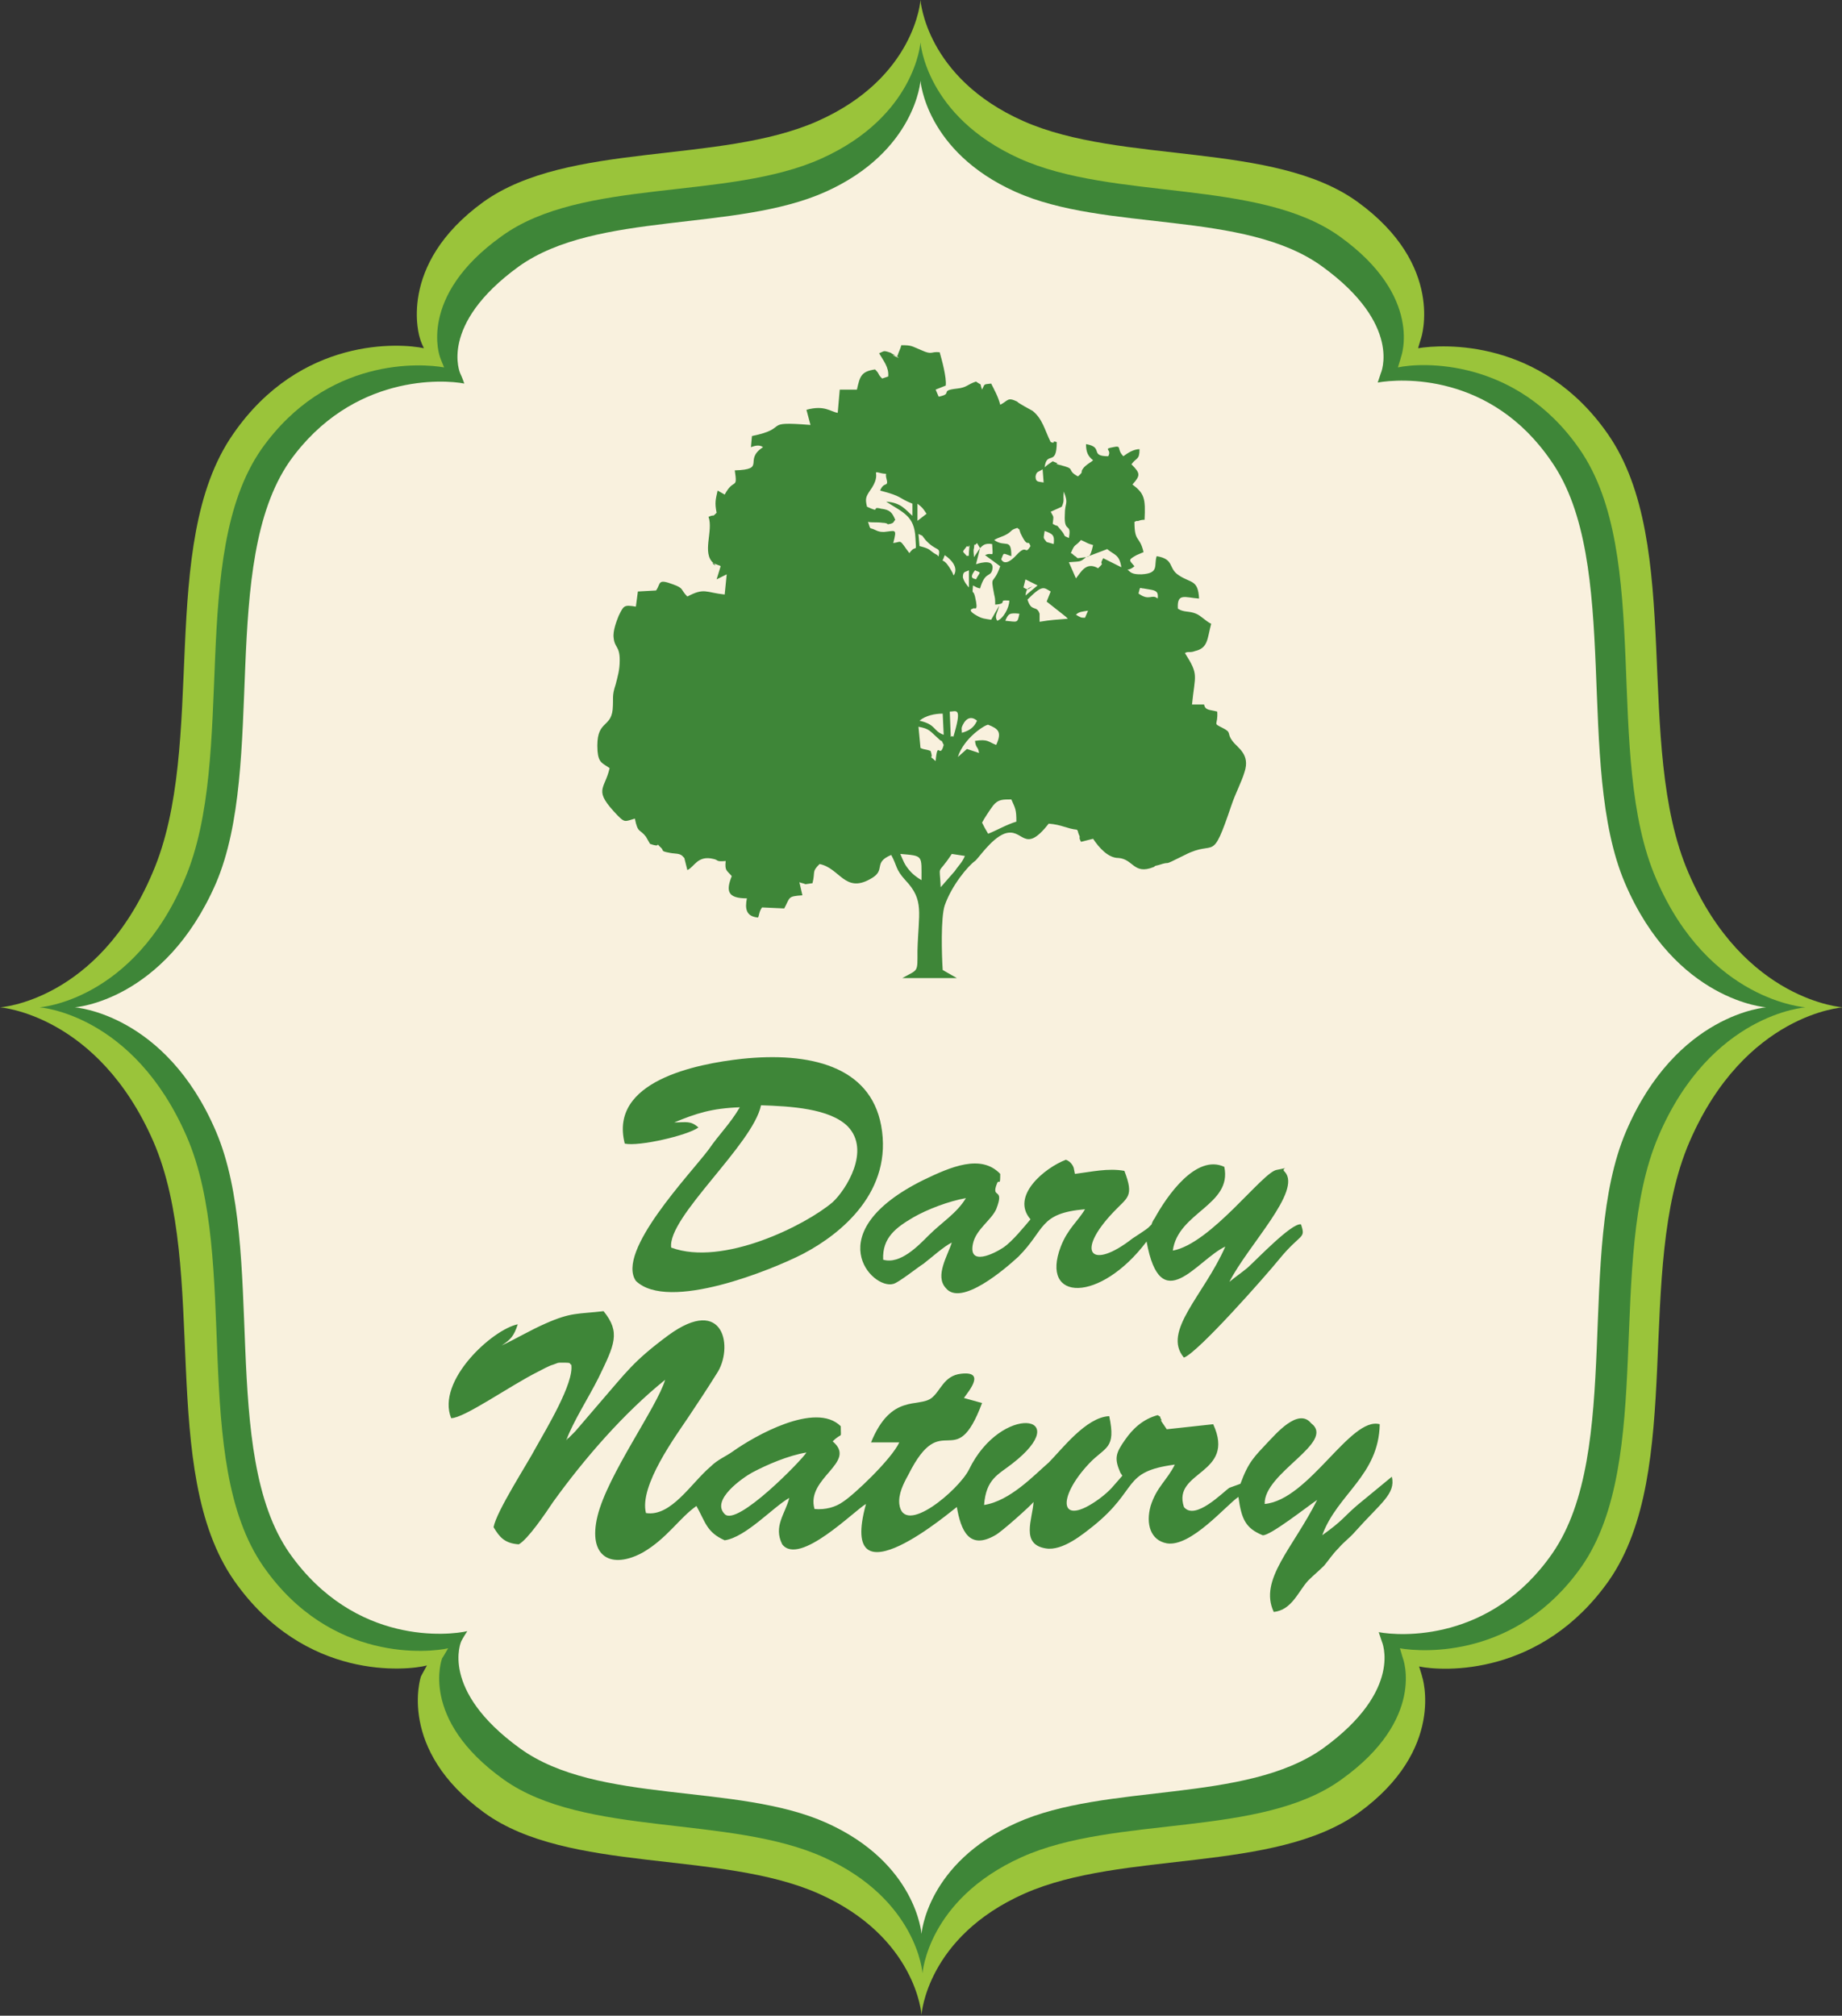
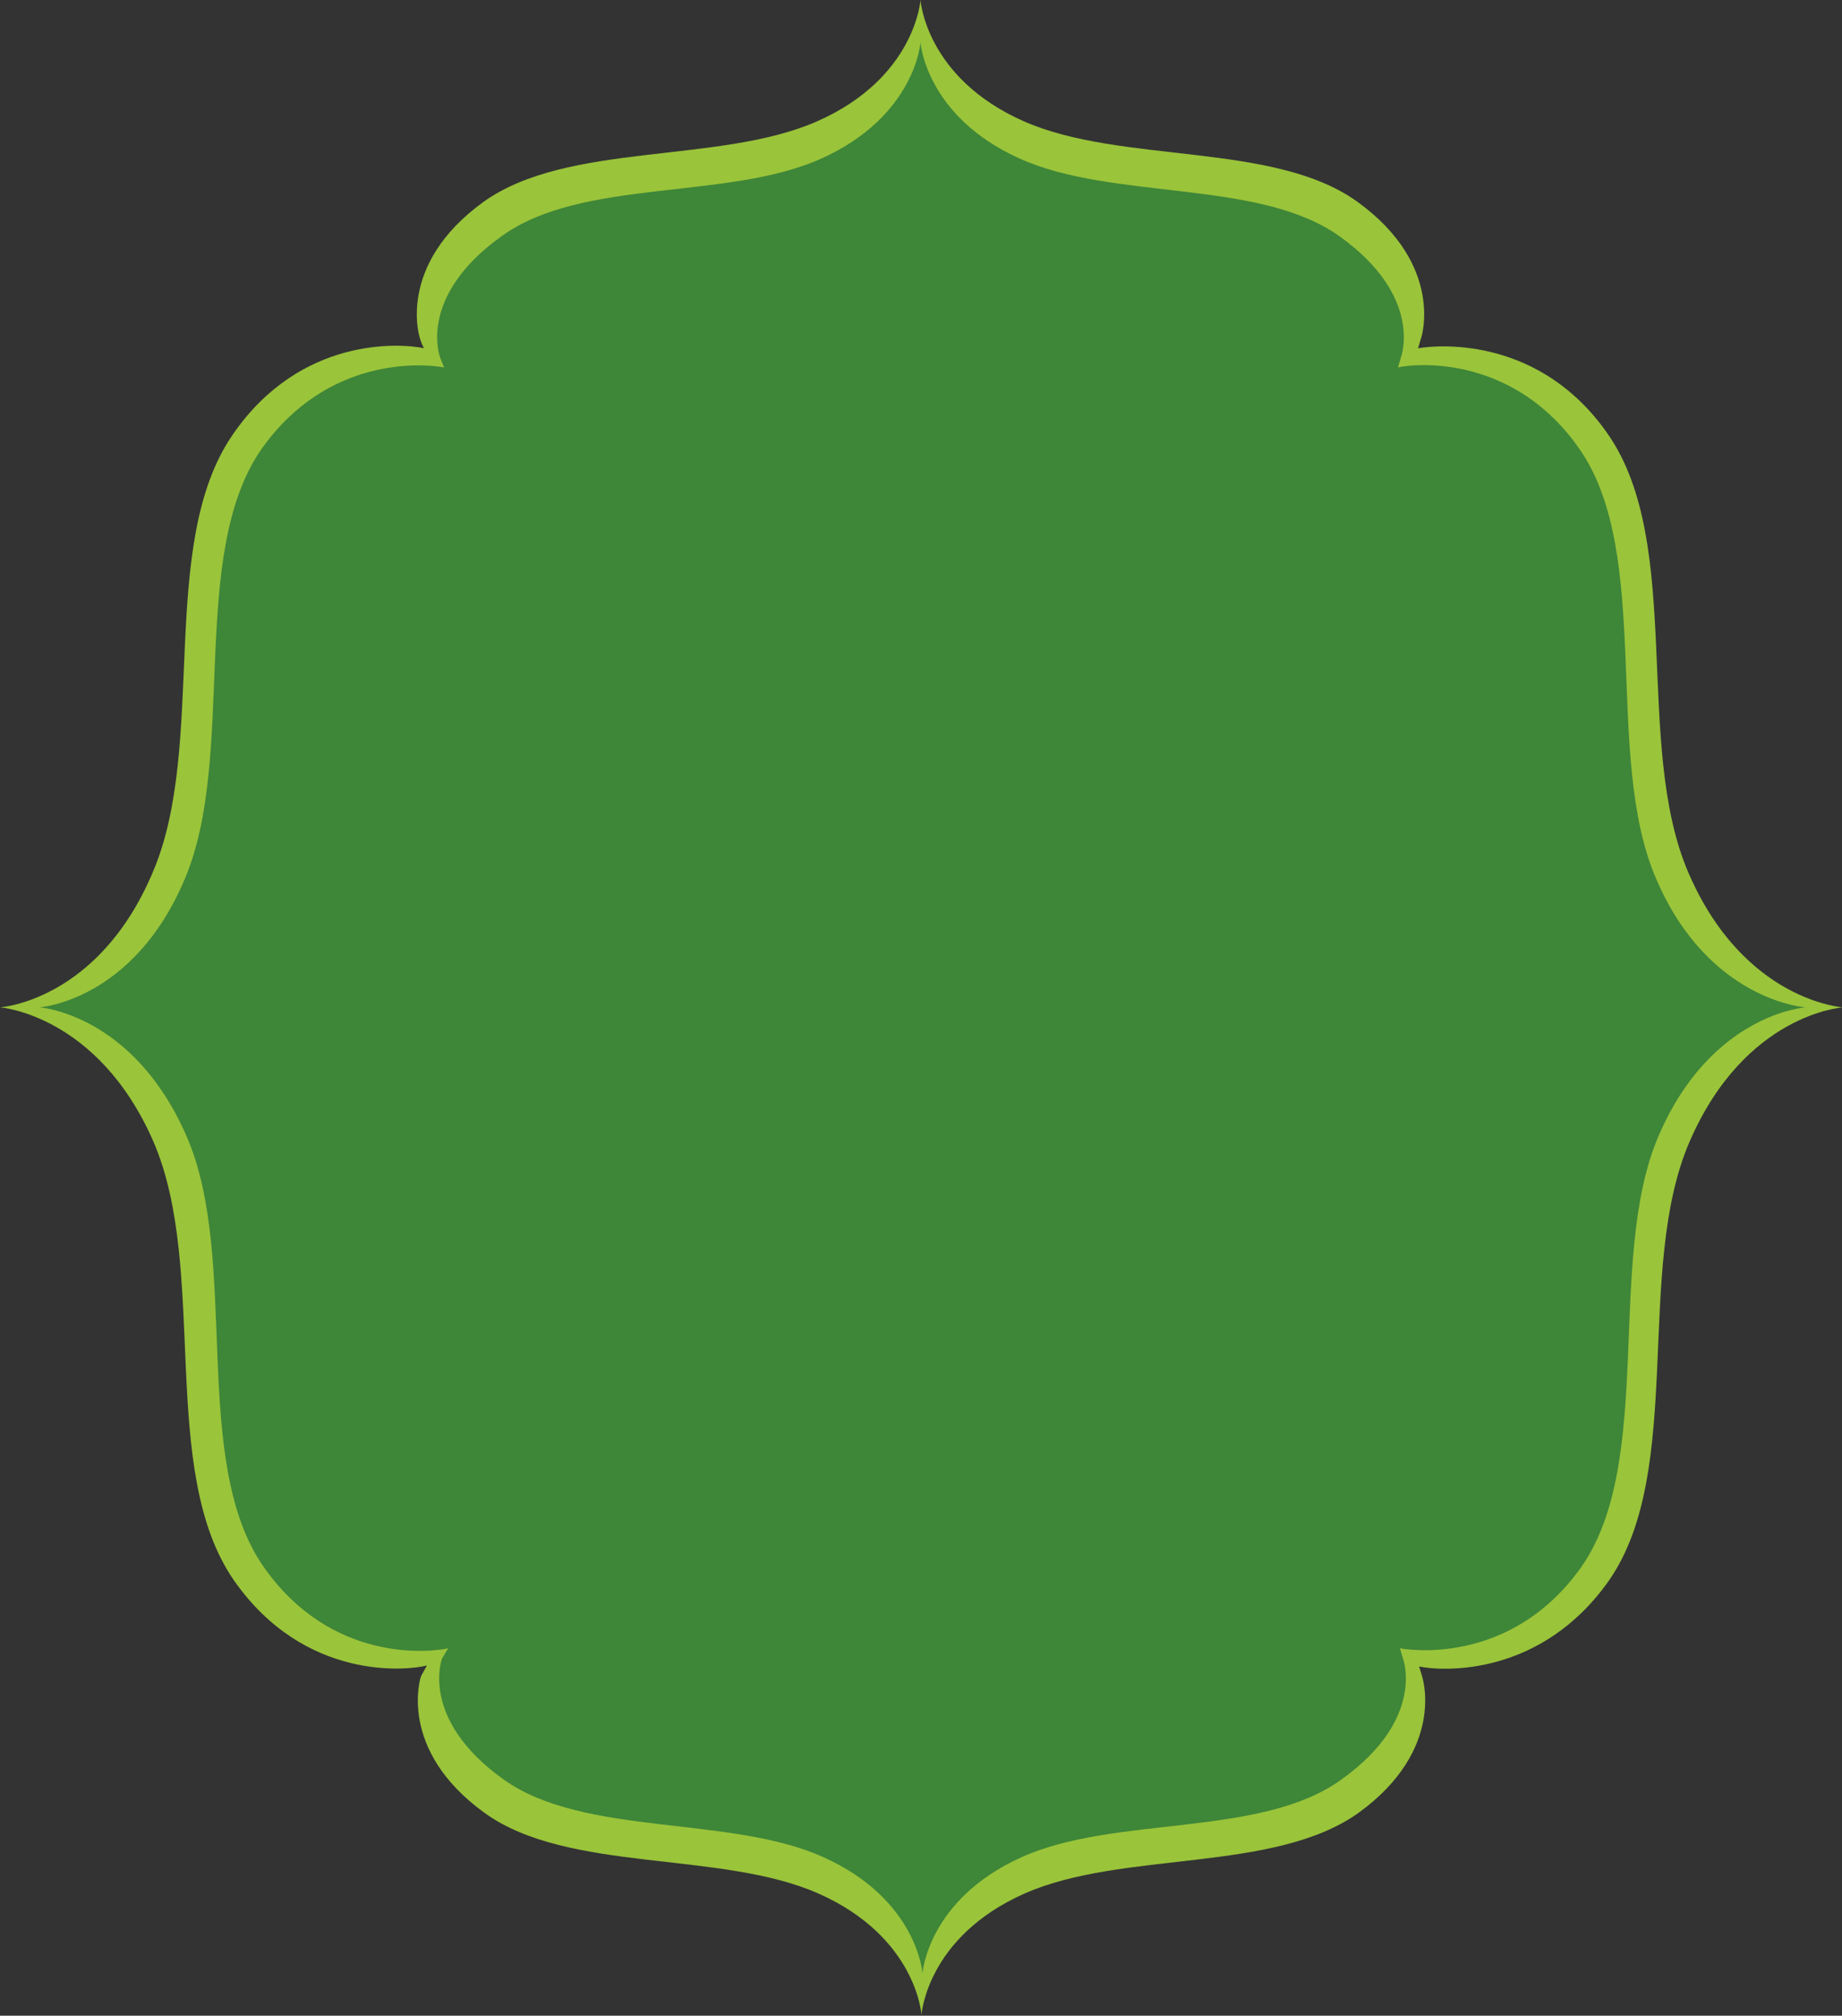
<svg xmlns="http://www.w3.org/2000/svg" version="1.1" id="Layer_1" x="0px" y="0px" viewBox="0 0 182.5 199.7" style="enable-background:new 0 0 182.5 199.7;" xml:space="preserve">
  <rect x="0" y="0" width="182.5" height="199.7" fill="#333333" stroke="none" />
  <style type="text/css"> .st0{fill:#9AC43A;} .st1{fill-rule:evenodd;clip-rule:evenodd;fill:#3E8638;} .st2{fill-rule:evenodd;clip-rule:evenodd;fill:#F9F1DE;} </style>
  <g>
    <path class="st0" d="M167.3,86.5c-5.5-12.7-0.4-32.6-8-43.5c-6.6-9.5-16.4-8.9-18.8-8.5c0.2-0.7,0.3-1,0.3-1s2.4-7.2-6.3-13.5 c-8.3-6-23.4-3.7-33.1-8C91.7,7.7,91.2,0,91.2,0s-0.5,7.7-10.2,12c-9.7,4.3-24.7,2-33.1,8c-8.7,6.3-6.3,13.5-6.3,13.5 s0.1,0.4,0.4,1c-2.3-0.5-12.2-1.2-18.9,8.5c-7.6,10.9-2.5,30.8-8,43.5C9.7,99.2,0,99.8,0,99.8s9.7,0.7,15.2,13.3 c5.5,12.7,0.4,32.6,8,43.5c7,10,17.2,8.9,19.1,8.4c-0.4,0.7-0.6,1.1-0.6,1.1s-2.4,7.2,6.3,13.5c8.3,6,23.4,3.7,33.1,8 c9.7,4.3,10.2,12,10.2,12s0.5-7.7,10.2-12c9.7-4.3,24.7-2,33.1-8c8.7-6.3,6.3-13.5,6.3-13.5s-0.1-0.4-0.3-1 c2.4,0.5,12.1,1,18.8-8.5c7.6-10.9,2.5-30.8,8-43.5c5.5-12.7,15.2-13.3,15.2-13.3S172.8,99.2,167.3,86.5z" />
    <path class="st1" d="M164.1,87.1c-5.3-12.2-0.3-32.1-7.6-42.6c-6.3-9.1-15.7-8.6-18-8.1c0.2-0.6,0.3-1,0.3-1s2.3-6-6.1-12 c-8-5.7-22.4-3.5-31.7-7.7c-9.3-4.2-9.8-11.5-9.8-11.5s-0.5,7.3-9.8,11.5c-9.3,4.2-23.7,1.9-31.7,7.7c-8.4,6-6.1,12-6.1,12 s0.1,0.3,0.4,1c-2.2-0.4-11.6-1.1-18.1,8.1c-7.3,10.5-2.4,30.4-7.6,42.6C13.2,99.2,3.9,99.8,3.9,99.8s9.3,0.6,14.6,12.8 s0.3,32.1,7.6,42.6c6.7,9.6,16.5,8.5,18.3,8.1c-0.4,0.7-0.6,1-0.6,1s-2.3,6,6.1,12c8,5.7,22.4,3.5,31.7,7.7 c9.3,4.2,9.8,11.5,9.8,11.5s0.5-7.3,9.8-11.5c9.3-4.2,23.7-1.9,31.7-7.7c8.4-6,6.1-12,6.1-12s-0.1-0.3-0.3-1c2.3,0.4,11.6,1,18-8.1 c7.3-10.5,2.4-30.4,7.6-42.6s14.6-12.8,14.6-12.8S169.3,99.2,164.1,87.1z" />
-     <path class="st2" d="M161.1,112.1c-5,11.7-0.3,31.7-7.3,41.8c-6.1,8.8-15.1,8.2-17.2,7.8c0.2,0.6,0.3,0.9,0.3,0.9s2.2,4.8-5.8,10.6 c-7.7,5.5-21.5,3.4-30.4,7.4c-8.9,4-9.4,11-9.4,11s-0.5-7-9.4-11c-8.9-4-22.7-1.8-30.4-7.4c-8-5.8-5.8-10.6-5.8-10.6s0.2-0.4,0.6-1 c-1.7,0.4-11.1,1.5-17.6-7.7c-7-10-2.3-30.1-7.3-41.8c-5-11.7-14-12.3-14-12.3s8.9-0.6,14-12.3c5-11.7,0.3-31.7,7.3-41.8 C34.9,37,44,37.6,46,38c-0.2-0.6-0.4-1-0.4-1s-2.2-4.8,5.8-10.6c7.7-5.5,21.5-3.4,30.4-7.4c8.9-4,9.4-11,9.4-11s0.5,7,9.4,11 c8.9,4,22.7,1.8,30.4,7.4c8,5.8,5.8,10.6,5.8,10.6s-0.1,0.3-0.3,0.9c2.2-0.4,11.2-1,17.2,7.8c7,10,2.3,30.1,7.3,41.8 c5,11.7,14,12.3,14,12.3S166.1,100.4,161.1,112.1z" />
  </g>
  <g>
    <path class="st1" d="M119.3,69.8l-1.2,0c0.3-3,0.7-2.9-0.7-5.1c0.3-0.2,0.5,0,1-0.2c1.3-0.3,1.2-1.2,1.6-2.7c-0.6-0.3-1-0.8-1.5-1 c-0.7-0.3-1.2-0.1-1.8-0.5c-0.1-1.6,0.7-1.1,2.1-1c-0.1-1.9-0.8-1.5-2-2.3c-1.1-0.7-0.4-1.6-2.2-1.9c-0.3,0.9,0.3,1.7-1.5,1.8 c-0.4,0-0.9,0-1.2-0.3c-0.4-0.4-0.2,0.1,0.5-0.5c-0.5-0.6-0.7-0.6,0.2-1.1l0.7-0.3c-0.4-1.7-0.9-0.9-0.9-3c0.4-0.2,0.2,0,0.4-0.1 c0.3-0.1,0.4-0.1,0.6-0.1c0.1-2.1,0-2.6-1.2-3.5c0.8-0.9,0.8-1.1-0.1-2c0.5-0.7,0.8-0.4,0.8-1.5c-0.6,0-1.2,0.4-1.6,0.7 c-0.7-0.7-0.1-1.1-1-0.9c-1.1,0.2-0.1,0.2-0.5,0.9c-1.9,0-0.4-0.9-2.2-1.2c0,0.8,0.2,1.2,0.7,1.6c-0.2,0.2-0.5,0.3-0.9,0.7 c-0.5,0.6,0.1,0.3-0.6,0.9c-1.1-0.6-0.3-0.7-1.3-1c-1.9-0.5,0.1,0-1.2-0.5c-0.3,0.2-0.6,0.4-0.8,0.6c0.2-1.7,1.2,0,1.2-2.5 c-0.6-0.2,0,0.2-0.6,0c-0.6-1.2-0.8-2.3-1.8-3.1c0,0-1.5-0.8-1.5-0.9c-1-0.5-0.9-0.1-1.7,0.3c-0.2-0.8-0.6-1.5-0.9-2.1 c-0.8,0.1-0.6,0-0.9,0.6c-0.3-0.8,0.1-0.3-0.6-0.8c-0.9,0.3-0.9,0.6-1.9,0.7C93,38.7,94.5,39,93,39.3l-0.3-0.7l1-0.4 c0.1-0.8-0.4-2.6-0.6-3.3c-0.9-0.1-0.7,0.3-1.8-0.2c-1-0.4-0.9-0.5-2-0.5c-0.1,0.4-0.2,0.5-0.4,1.1c-1.4-0.5,1.2,0.7-0.4-0.2 c-0.5-0.2,0.2,0-0.4-0.2c-0.6-0.2-0.5-0.1-1,0.1c0.4,0.7,1,1.4,0.9,2.3l-0.6,0.2c-0.5-0.5-0.2-0.4-0.7-0.9c-1.4,0.2-1.5,0.7-1.8,2 l-1.7,0l-0.2,2.3c-0.7-0.1-1.3-0.8-3.1-0.3l0.4,1.5c-5-0.4-1.9,0.3-5.8,1.1l-0.1,1.1c0.3-0.1,0.8-0.3,1.2,0c-2,1.3,0.4,2.2-2.8,2.3 c0.3,2-0.1,0.7-1,2.4l-0.7-0.4c-0.2,0.9-0.3,1.2-0.1,2.2c-0.5,0.5-0.1,0.1-0.8,0.4c0.5,1.4-0.7,3.6,0.5,4.6 c0.7,0.6-0.9-0.4,0.5,0.2c0,0,0.1,0,0.2,0.1L71,57.4l1-0.5l-0.2,2c-1.9-0.2-2-0.7-3.7,0.2c-0.7-0.7-0.3-0.8-1.4-1.2 c-1.6-0.6-1.2-0.1-1.7,0.6l-1.8,0.1L63,60.1c-1.2-0.2-1.2-0.1-1.7,0.9c-0.2,0.5-0.6,1.5-0.5,2.2c0.1,1,0.6,0.8,0.6,2.2 c0,1-0.2,1.6-0.4,2.4c-0.4,1.2-0.2,1.3-0.3,2.5c-0.2,1.9-1.7,1-1.5,4.1c0.1,1.2,0.5,1.2,1.2,1.7c-0.5,2.2-1.7,2.1,0.8,4.7 c0.7,0.7,0.7,0.6,1.7,0.3c0.3,1.5,0.5,1,1.1,1.8c0.1,0.2,0.3,0.5,0.4,0.7c1.4,0.5,0.3-0.4,1,0.3c0.5,0.4-0.1,0.4,1,0.6 c0.5,0.1,1,0,1.3,0.4c0,0,0.1,0.1,0.1,0.1l0.3,1.2c0.7-0.3,1-1.5,2.6-1.1c0.5,0.1,0.2,0.3,1.2,0.2c-0.1,1,0.1,0.9,0.6,1.5 C71.9,88.3,72.1,89,74,89c-0.2,1-0.1,1.8,1.1,1.9c0.1-0.1,0.1-0.6,0.4-1l2.2,0.1c0.6-1.1,0.3-1.2,1.8-1.3l-0.3-1.3 c0.2,0.1,0.4,0.1,0.6,0.2l0.7-0.1c0.3-1.2-0.1-1.1,0.7-1.9c2,0.4,2.5,2.9,5,1.5c1.7-0.9,0.2-1.6,2.1-2.4c0.6,1.1,0.4,1.4,1.4,2.5 c1.9,2,1.3,3.2,1.2,7c0,2.2,0.1,1.8-1.5,2.7l5.4,0l-1.4-0.8c-0.1-1.5-0.2-5.2,0.2-6.4c0.7-2,2.3-3.9,3-4.4c0.3-0.2,1.6-2.2,2.9-2.7 c1.9-0.7,1.9,2.2,4.4-1c1.3,0.1,1.8,0.5,2.8,0.6c0.2,0.3,0,0,0.2,0.5c0.2,0.4-0.1,0.1,0.2,0.7l1.2-0.3c0.6,0.9,1.5,1.9,2.5,1.9 c1.5,0.1,1.5,1.7,3.5,0.9c0.4-0.2-0.3,0,0.5-0.2c1.5-0.5,0,0.3,2.6-1c3.1-1.6,2.6,1,4.6-4.9c0.4-1.2,1-2.3,1.3-3.3 c0.6-1.8-0.7-2.4-1.2-3.1c-0.6-0.8,0-0.8-1-1.3c-1-0.5-0.4-0.2-0.5-1.6C119.9,70.3,119.4,70.4,119.3,69.8z M103.4,47.8 c-0.5-0.1-0.8,0-0.8-0.6c0.1-0.5,0.2-0.4,0.7-0.7L103.4,47.8z M85.9,50.2c-0.2-0.8-0.1-1,0.3-1.6c1.3-1.8-0.1-2,1.2-1.7 c0.6,0.1,0.3-0.1,0.4,0.4c0.3,1.1-0.2,0.3-0.6,1.3c2.3,0.6,1.7,0.7,3.2,1.3l0,1.2c-0.7-0.6-1.1-1.3-2.6-1.4 c1.7,1.1,2.8,1.4,2.9,3.6c0.1,1.7,0.1,0.5-0.6,1.5l-0.3-0.4c-0.7-1-0.5-0.7-1.3-0.6c0.4-1.5,0.2-1.2-0.9-1.1c-0.3,0-0.5,0-0.9-0.2 c-0.6-0.3-0.4,0.1-0.7-0.8c0.4,0.1,0.8,0,1.5,0.1c0,0,0.1,0,0.1,0c0.6,0.1,0.1,0.2,0.6,0.1c0.4-0.1,0.3-0.2,0.5-0.4 c-0.3-0.7-0.5-1-1.4-1.1C86.2,50.1,87.4,50.9,85.9,50.2z M105.2,50.2c0.3-0.7,0.1-0.6,0.2-1.5c0.5,1.3,0.1,1,0.1,2.3 c-0.1,1.9,0.7,0.7,0.4,2.3c-0.7-0.3-0.2-0.1-0.8-0.8c-0.6-0.7-0.1-0.2-0.8-0.6c0.1-0.9,0.1-0.6-0.2-1.2L105.2,50.2z M90.9,49.9 c0.5,0.4,0.5,0.4,0.9,1l-0.9,0.7L90.9,49.9z M101.1,52.8c0.8,1.7,0.7,0.5,1,1.3c-0.6,1-0.3-0.3-1.4,0.9c-1.2,1.3-1.5,0.4-1.5,0.4 c0.3-0.7,0.1-0.6,1-0.3c0-1.9-0.6-0.8-1.7-1.6c0.5-0.3,0.8-0.3,1.3-0.6c0.5-0.3,0.3-0.4,1-0.6C101.1,52.6,100.9,52.2,101.1,52.8z M103.5,52.6c0.8,0.3,1,0.4,0.9,1.3l-0.7-0.2C103.3,53.2,103.4,53.4,103.5,52.6z M92.7,54.9c-0.7-0.4-0.4-0.5-1.6-0.8l-0.1-1.2 c0.6,0.3,0.2,0,0.7,0.6c1.1,1.2,1.5,0.6,1.3,1.6C92.8,55.1,93.1,55.1,92.7,54.9z M97.1,54.3l-0.6,0.9c0-0.3-0.1-0.6,0-0.9 c0.1-0.8-0.1,0,0.3-0.5L97.1,54.3z M107.6,55.2l-0.8,0.1c-0.1,0-0.2-0.2-0.3-0.2c0,0-0.1-0.1-0.1-0.1c0,0-0.1,0-0.1-0.1l-0.2-0.1 c0.4-1,0.4-0.6,1-1.3c0.7,0.3,0.5,0.3,1.2,0.5C108,55.4,107.8,55.1,107.6,55.2z M97.1,54.3c0.3-0.3,0.5-0.5,1.2-0.4 c0.1,1.6,0.1,0.7-0.7,1.1l1.5,1.1c-0.7,2-1,0.7-0.6,2.8c0.1,0.4,0.1,0.5,0.1,1c1.4-0.1,0.1-0.5,1.4-0.4c0,0.7-0.6,1.8-1.2,2 c-0.3-0.5,0-0.7,0.2-1.5l-0.8,1.4c-0.6-0.1-0.9-0.1-1.4-0.4c-1.1-0.6-0.4-0.7-0.4-0.7c0.1-0.2,0.6,0.5,0.2-1.2 c-0.2-0.8-0.3,0-0.2-1.1c0.4,0.2,0.3,0.2,0.7,0.3c0.5-1.7,1-1.1,1.2-1.8c0.3-1.1-1-0.8-1.6-0.6L97.1,54.3z M96,54.7 c0,0.7-0.1,0.2-0.2,0.4c-0.5-0.6-0.5-0.3,0-1C96.1,54.4,96.1,53.4,96,54.7z M107.6,55.2l2.1-0.8c0.7,0.6,1.2,0.5,1.4,1.8l-1.8-0.9 c-0.5,0.9,0.3,0.2-0.5,1c-1.2-0.7-1.7,0.4-2.2,1l-0.7-1.6C107.1,55.6,107,55.7,107.6,55.2z M93.6,55c0.6,0.4,1.4,1.2,0.9,2 c0,0-0.1-0.1-0.1-0.2C93.3,54.7,93.2,56.2,93.6,55z M96.7,57.4c-0.1-0.1-0.8,0-0.1-0.9C97.3,56.8,97.1,56.6,96.7,57.4z M95.4,57.2 c0-0.6,0.2-0.5,0.6-0.7L96,58.2C95.8,58,95.5,57.6,95.4,57.2z M101.6,57.4l1.2,0.6l-1.2,1c0.1-0.7,0.2-0.7,0.7-0.9 c-0.5,0.3-0.4,0.4-0.9,0.1L101.6,57.4z M101.8,59.4c1.5-1.5,1.6-1.2,2.3-0.8l-0.4,1l1.9,1.5c0,0,0.1,0.1,0.1,0.1 c0,0,0.1,0.1,0.1,0.1c-1.2,0.1-1.6,0.1-2.8,0.3l0-0.8C102.7,59.9,102.2,60.7,101.8,59.4z M114.7,59.3c-0.6-0.5-0.8,0.3-1.9-0.5 c0.2-0.8,0.1-0.5,0.5-0.5l0.6,0.1C114.5,58.5,114.8,58.6,114.7,59.3z M99.6,61.5c0.3-0.7,0.4-0.8,1.4-0.7 C100.8,61.8,100.8,61.6,99.6,61.5z M107.5,61.2c-0.4,0-0.4,0-0.9-0.3c0.3-0.3,0.6-0.3,1.2-0.4L107.5,61.2z M94.1,70.5 c0.6,0,1.2-0.5,0.5,2c-0.3,1,0,0.2-0.4,0.5L94.1,70.5z M91.1,71.4c0.6-0.5,1.5-0.7,2.3-0.7l0.1,2.1C92.4,72.4,92.8,71.8,91.1,71.4z M95.3,72.6c0-0.4-0.1-0.4,0.1-0.8c0.6-1.2,1.4-0.4,1.4-0.4C96.5,72.1,96,72.4,95.3,72.6z M92.2,74.4c-0.5-0.2-0.6-0.1-1-0.3L91,72 c1.1,0.2,1.1,0.4,2,1.2c0.5,0.5,0.1-0.2,0.5,0.6c-0.4,1.5-0.6-0.6-0.8,1.6C91.7,74.5,92.6,75.6,92.2,74.4z M94.9,75 c0.6-1.9,2.7-3.2,3-3.2c1,0.4,1.4,0.7,0.8,2c-0.8-0.3-0.8-0.6-2.1-0.4c0.1,0.8,0.3,0.5,0.4,1.2l-1.2-0.4L94.9,75z M97.3,81.5 c0.2-0.4,0.8-1.3,1.1-1.7c0.5-0.6,0.9-0.6,1.8-0.6c0.4,0.9,0.5,1,0.5,2.2c-1,0.3-2,0.9-2.8,1.2C97.6,82.1,97.5,81.9,97.3,81.5z M89.2,84.6c2.3,0.2,2.1,0.1,2.1,2.6c-0.5-0.3-0.9-0.6-1.3-1.1C89.6,85.6,89.5,85.3,89.2,84.6z M93.2,87.9c-0.1-2.5-0.4-1,1.1-3.3 l1.3,0.2c-0.3,0.7-0.6,0.9-1,1.5L93.2,87.9z" />
    <path class="st1" d="M66.8,111.2c2.2-0.9,3.7-1.4,6.5-1.5c-1,1.7-2,2.6-3.1,4.2c-1.8,2.4-9.2,10.1-7.2,13 c3.2,3.1,13.5-1.1,16.6-2.7c3.8-2,8.9-6.2,7.7-12.7c-1.1-5.9-7.1-7.3-13.8-6.6c-4.5,0.5-13.2,2.2-11.6,8.4c1.4,0.3,6.2-0.8,7.3-1.6 C68.4,111,68,111.2,66.8,111.2 M66.5,123.6c-0.4-3,8.1-10.2,8.9-14.1c2.9,0.1,6.8,0.3,8.6,2.1c2.3,2.4-0.2,6.3-1.5,7.5 C79.8,121.4,71.6,125.5,66.5,123.6z" />
    <g>
      <path class="st1" d="M102.1,120.8c-0.6,0.7-1.8,2.2-2.7,2.8c-0.9,0.6-3.5,1.9-3-0.4c0.3-1.4,1.8-2.3,2.3-3.4 c0.9-2.3-0.6-0.9,0.1-2.6c0.2-0.4,0.3,0.4,0.3-0.9c-1.9-2-4.9-0.7-7.6,0.6c-10.5,5.2-5.1,10.9-3,10.3c0.5-0.1,2.5-1.7,3-2 c0.9-0.7,2-1.7,2.8-2.1c-0.4,1.3-1.7,3.3-0.6,4.5c1.5,1.9,5.9-1.9,7.2-3.1c2.7-2.7,2-4.3,6.6-4.7c-0.7,1.2-1.7,1.9-2.4,3.7 c-2.1,5.5,3.9,5.6,8.5-0.5c1.4,7.7,5,1.8,7.8,0.5c-2.1,4.8-6.3,8.4-4.1,11c1.4-0.5,8.1-8.1,9.4-9.7c2.2-2.7,2.7-2,2.2-3.5 c-0.9-0.2-4.5,3.6-5.3,4.3c-0.6,0.5-1.2,0.9-1.8,1.4c1.9-3.7,7.2-9,5.5-10.9c-0.5-0.4,0.8-0.5-0.8-0.2c-1.4,0.2-6.5,7.3-10.3,8 c0.5-3.8,5.9-4.5,5.1-8.3c-2.8-1.3-5.7,2.9-6.9,5.1c-0.1,0.1-0.3,0.5-0.3,0.6l-0.3,0.3c-0.2,0.2-1.3,0.9-1.6,1.1 c-4.1,3.2-5.7,1.4-1.9-2.6c1.4-1.5,2.1-1.5,1.1-4.1c-1.6-0.3-3.3,0.1-4.9,0.3l-0.1-0.5c0-0.1-0.2-0.7-0.8-0.9 C103.5,115.7,100.1,118.5,102.1,120.8z M87.5,124.8c-0.1-2.2,1.3-3.2,3-4.2c1.4-0.8,3.5-1.6,5.2-1.9c-0.9,1.5-2.4,2.4-3.7,3.7 C91,123.4,89.2,125.3,87.5,124.8z" />
      <path class="st1" d="M136.7,141.1c-2.9-0.8-7,7.5-11.4,7.9c-0.1-3.1,7.1-6.1,4.6-8c-1.3-1.6-3.6,1.2-4.3,1.9 c-1.3,1.4-1.9,1.9-2.7,4.1l-1.1,0.4c-0.6,0.4-3.4,3.3-4.5,1.9c-1.2-3.6,5.2-3.2,2.9-8.2l-4.6,0.5c-0.9-1.3-0.5-0.8-0.5-0.9 c-0.4-0.6,0.2-0.1-0.4-0.5c-1.5,0.4-2.5,1.4-3.2,2.4c-1,1.4-1.1,1.9-0.5,3.3l0.2,0.3c-0.9,1-1.1,1.4-2.3,2.3c-4,2.9-4.2-0.1-1-3.5 c1.6-1.7,2.7-1.4,2-4.7c-2.3,0.1-4.7,3.3-6,4.6c-1.4,1.2-3.8,3.8-6.4,4.2c0.2-2.6,1.4-3,2.8-4.1c6.3-4.9-1.1-6-4.3,0.6 c-1,2-6.5,6.7-6.9,3.4c-0.1-1,0.4-2,0.9-2.9c3.4-6.8,4.6,0.1,7.3-7.1l-1.8-0.5c0.5-0.7,2.2-2.7-0.3-2.4c-1.7,0.2-2,1.7-2.9,2.4 c-1.3,1-4-0.5-6,4.4l2.8,0c-0.8,1.7-4.5,5.2-5.6,5.9c-0.7,0.5-1.7,0.8-2.8,0.7c-0.9-3.1,4.3-4.6,1.8-6.7c1-1,0.8-0.1,0.8-1.5 c-2.5-2.5-8.6,1-10.7,2.5c-0.7,0.5-1.5,0.8-2.2,1.5c-1.9,1.6-3.9,5-6.4,4.6c-0.7-2.7,3-7.7,4.2-9.5c1-1.5,1.8-2.7,2.8-4.3 c1.7-2.5,0.8-7.9-4.8-3.8c-3.5,2.6-4.1,3.6-6.8,6.7l-2.4,2.8c-0.4,0.4-0.2,0.2-0.5,0.5c0,0-0.2,0.2-0.2,0.2c0-0.1-0.1,0.1-0.2,0.2 c0.7-1.9,2.2-4.2,3.2-6.2c1.6-3.3,2.2-4.5,0.5-6.6c-2.6,0.3-3.2,0.1-5.7,1.2c-1.6,0.7-2.9,1.5-4.4,2.2c0.9-0.6,1.2-0.9,1.6-2.1 c-2.5,0.5-8.1,5.6-6.6,9.3c1.3,0,5.8-3.2,8.6-4.6c0.4-0.2,1.1-0.6,1.5-0.7c0.6-0.2,0.3-0.2,1-0.2c1,0,0.5,0.1,0.8,0.2 c0.3,1.8-2.5,6.4-3.5,8.2c-0.9,1.7-3.9,6.3-4.2,7.9c0.6,1,1.1,1.6,2.5,1.7c0.9-0.5,2.6-3,3.4-4.2c3.1-4.3,7-8.8,11.1-12.1 c-0.8,2.7-5.7,9.4-6.7,13.5c-1,4.1,1.4,5.3,4.5,3.6c2.4-1.4,3.6-3.4,5.3-4.6c0.9,1.6,1,2.6,2.8,3.4c2.1-0.3,4.8-3.3,6.4-4.2 c-0.4,1.6-1.6,2.8-0.7,4.6c1.7,2.2,7.2-3.4,8.3-4c-2.9,10.5,8.8,0.4,9,0.3c0.4,2.3,1.2,4.3,3.8,2.8c0.6-0.3,3.6-3,3.8-3.3 c-0.1,1.7-1.3,4.2,1.2,4.6c1.7,0.3,3.8-1.5,4.7-2.2c4.6-3.7,2.8-5.4,8.1-6.1c-0.8,1.6-1.8,2.2-2.4,4.1c-0.5,1.8,0,3.4,1.6,3.7 c2.4,0.4,5.9-3.8,7.1-4.6c0.3,2.2,0.7,3.1,2.4,3.8c0.7,0.1,4.5-2.9,5.4-3.5c-2.4,4.8-5.8,7.9-4.3,11.1c1.8-0.2,2.4-2,3.4-3.1 c0.6-0.6,1-0.9,1.6-1.5c0.5-0.6,0.8-1.1,1.4-1.7c0.6-0.7,1.1-1,1.7-1.7c2.5-2.8,4-3.7,3.6-5.4l-3.4,2.8c-1.4,1.2-1.4,1.5-3.5,3 C132.5,148,136.6,146.2,136.7,141.1z M79.9,143.9c-0.4,0.7-6.9,7.4-8.1,6.1c-1.4-1.4,1.8-3.6,2.7-4.1 C76,145.1,78.1,144.2,79.9,143.9z" />
    </g>
  </g>
</svg>